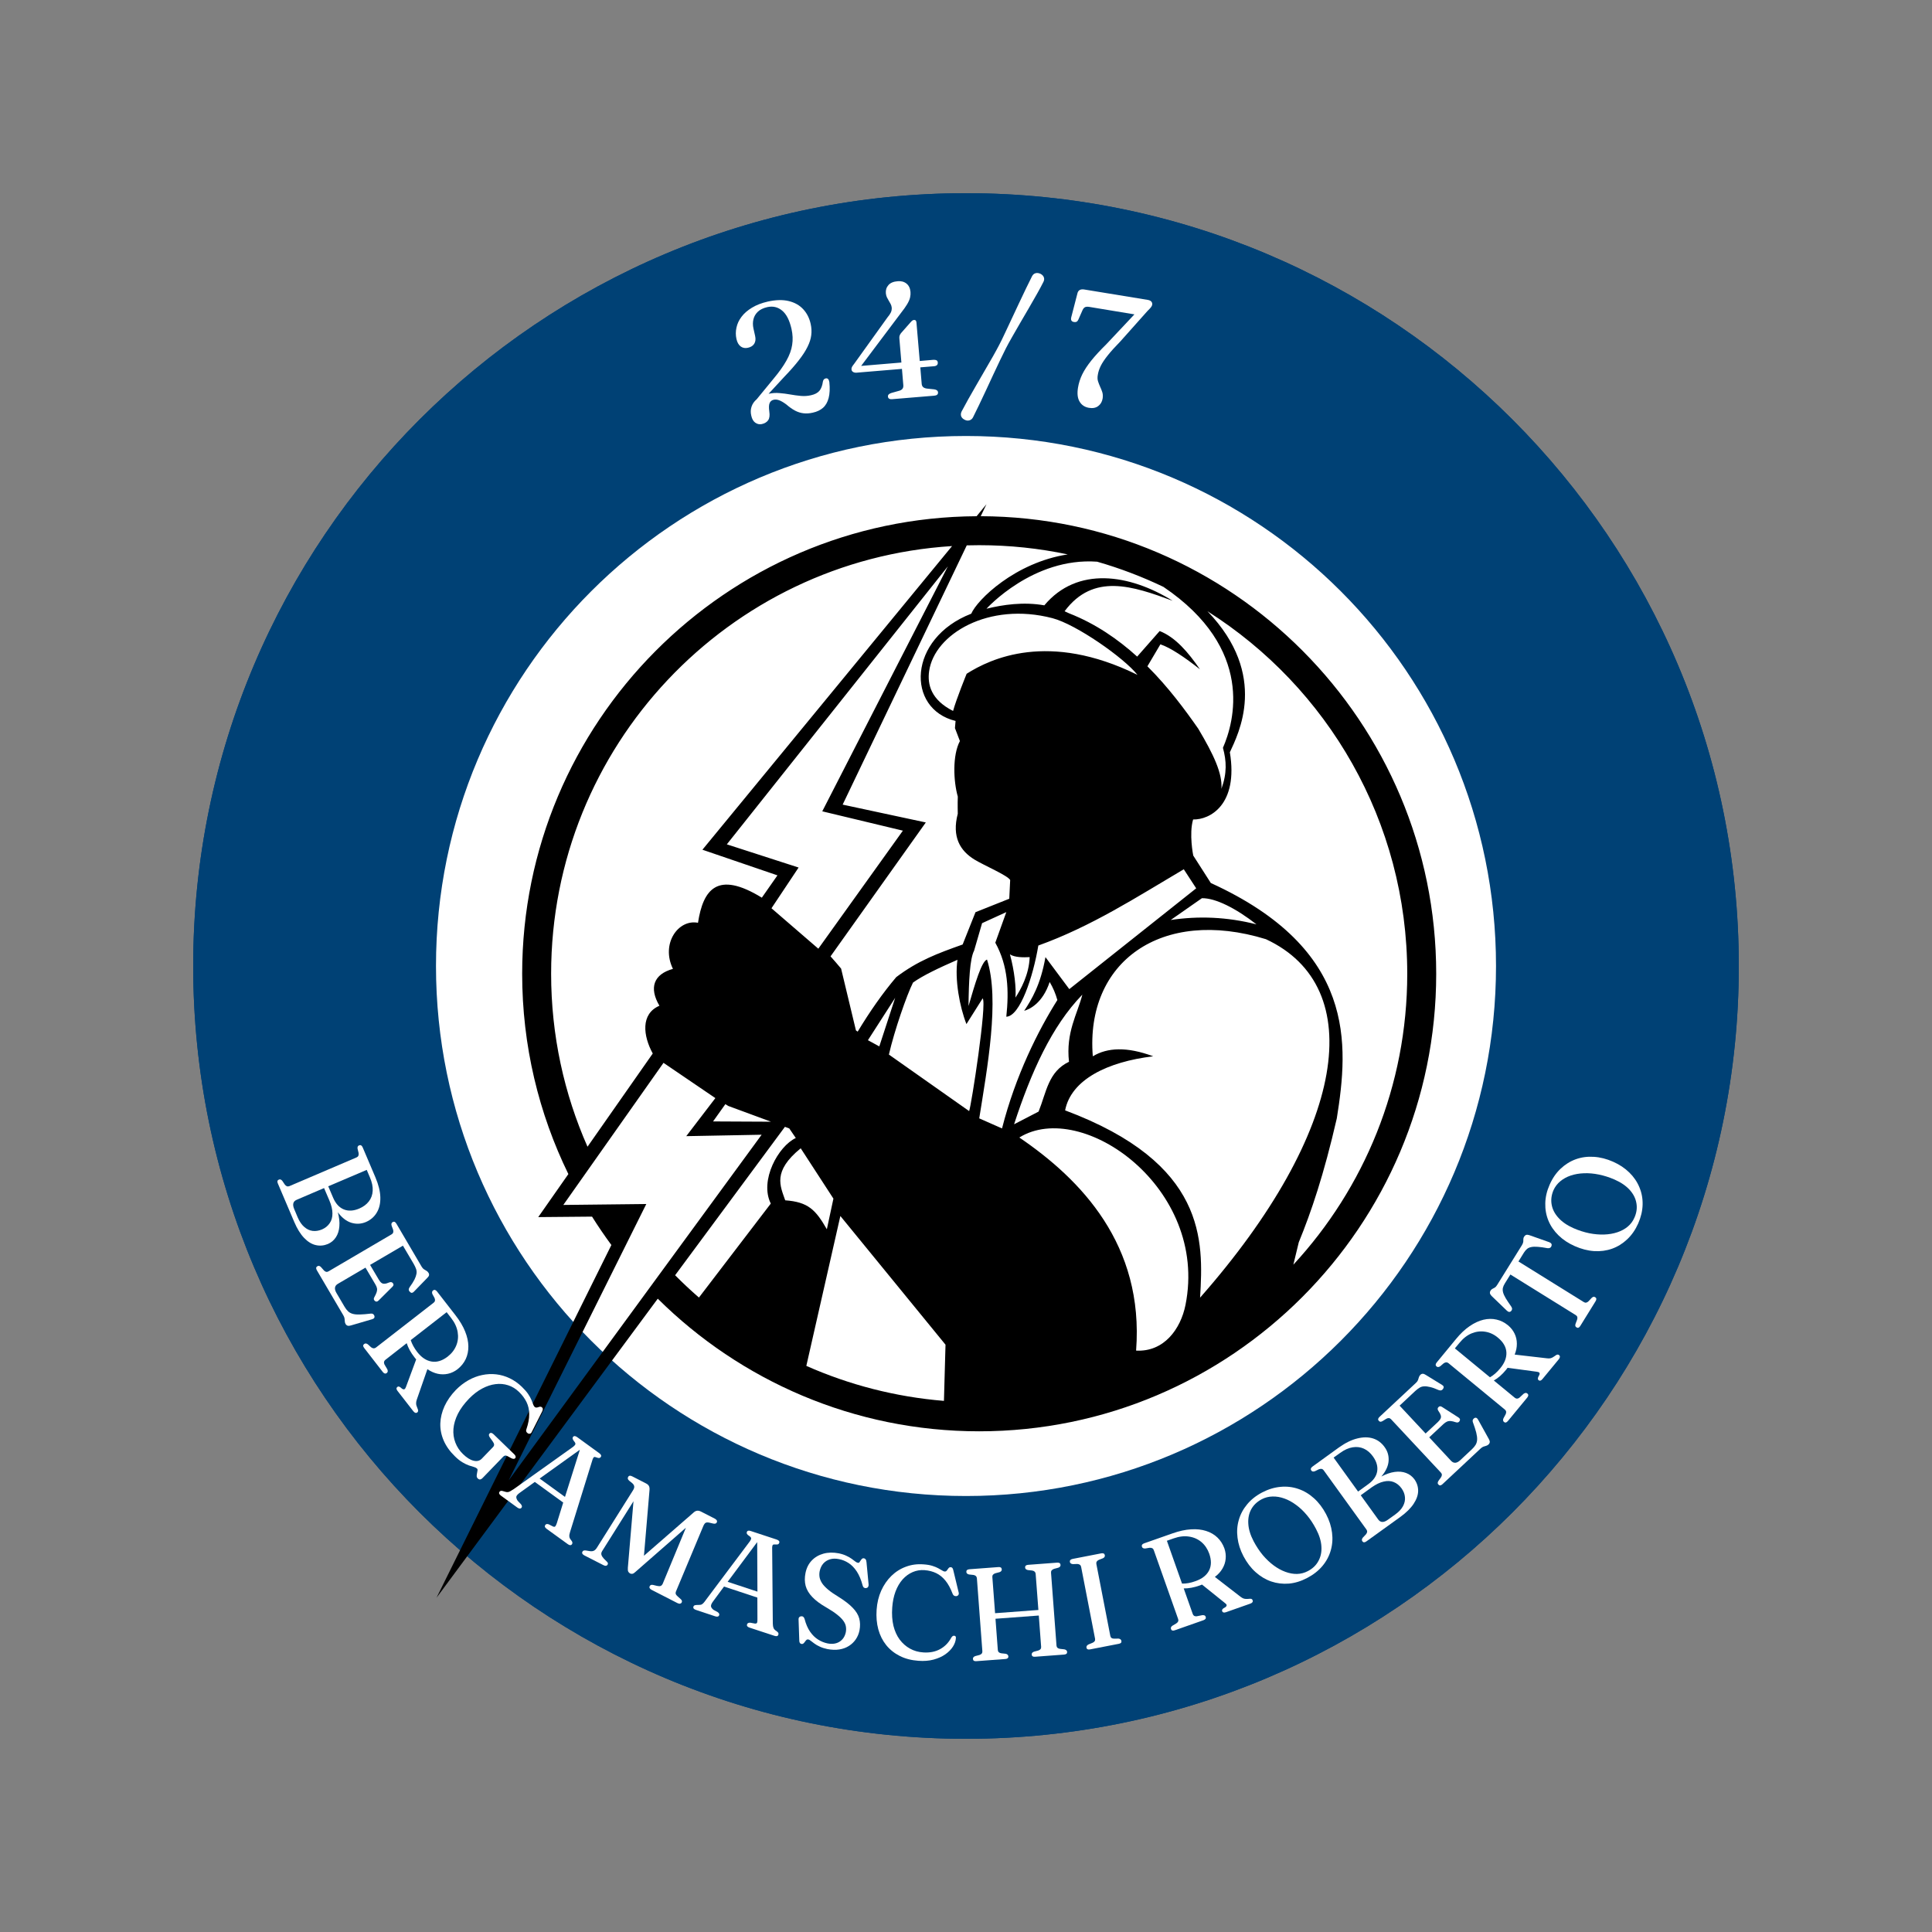
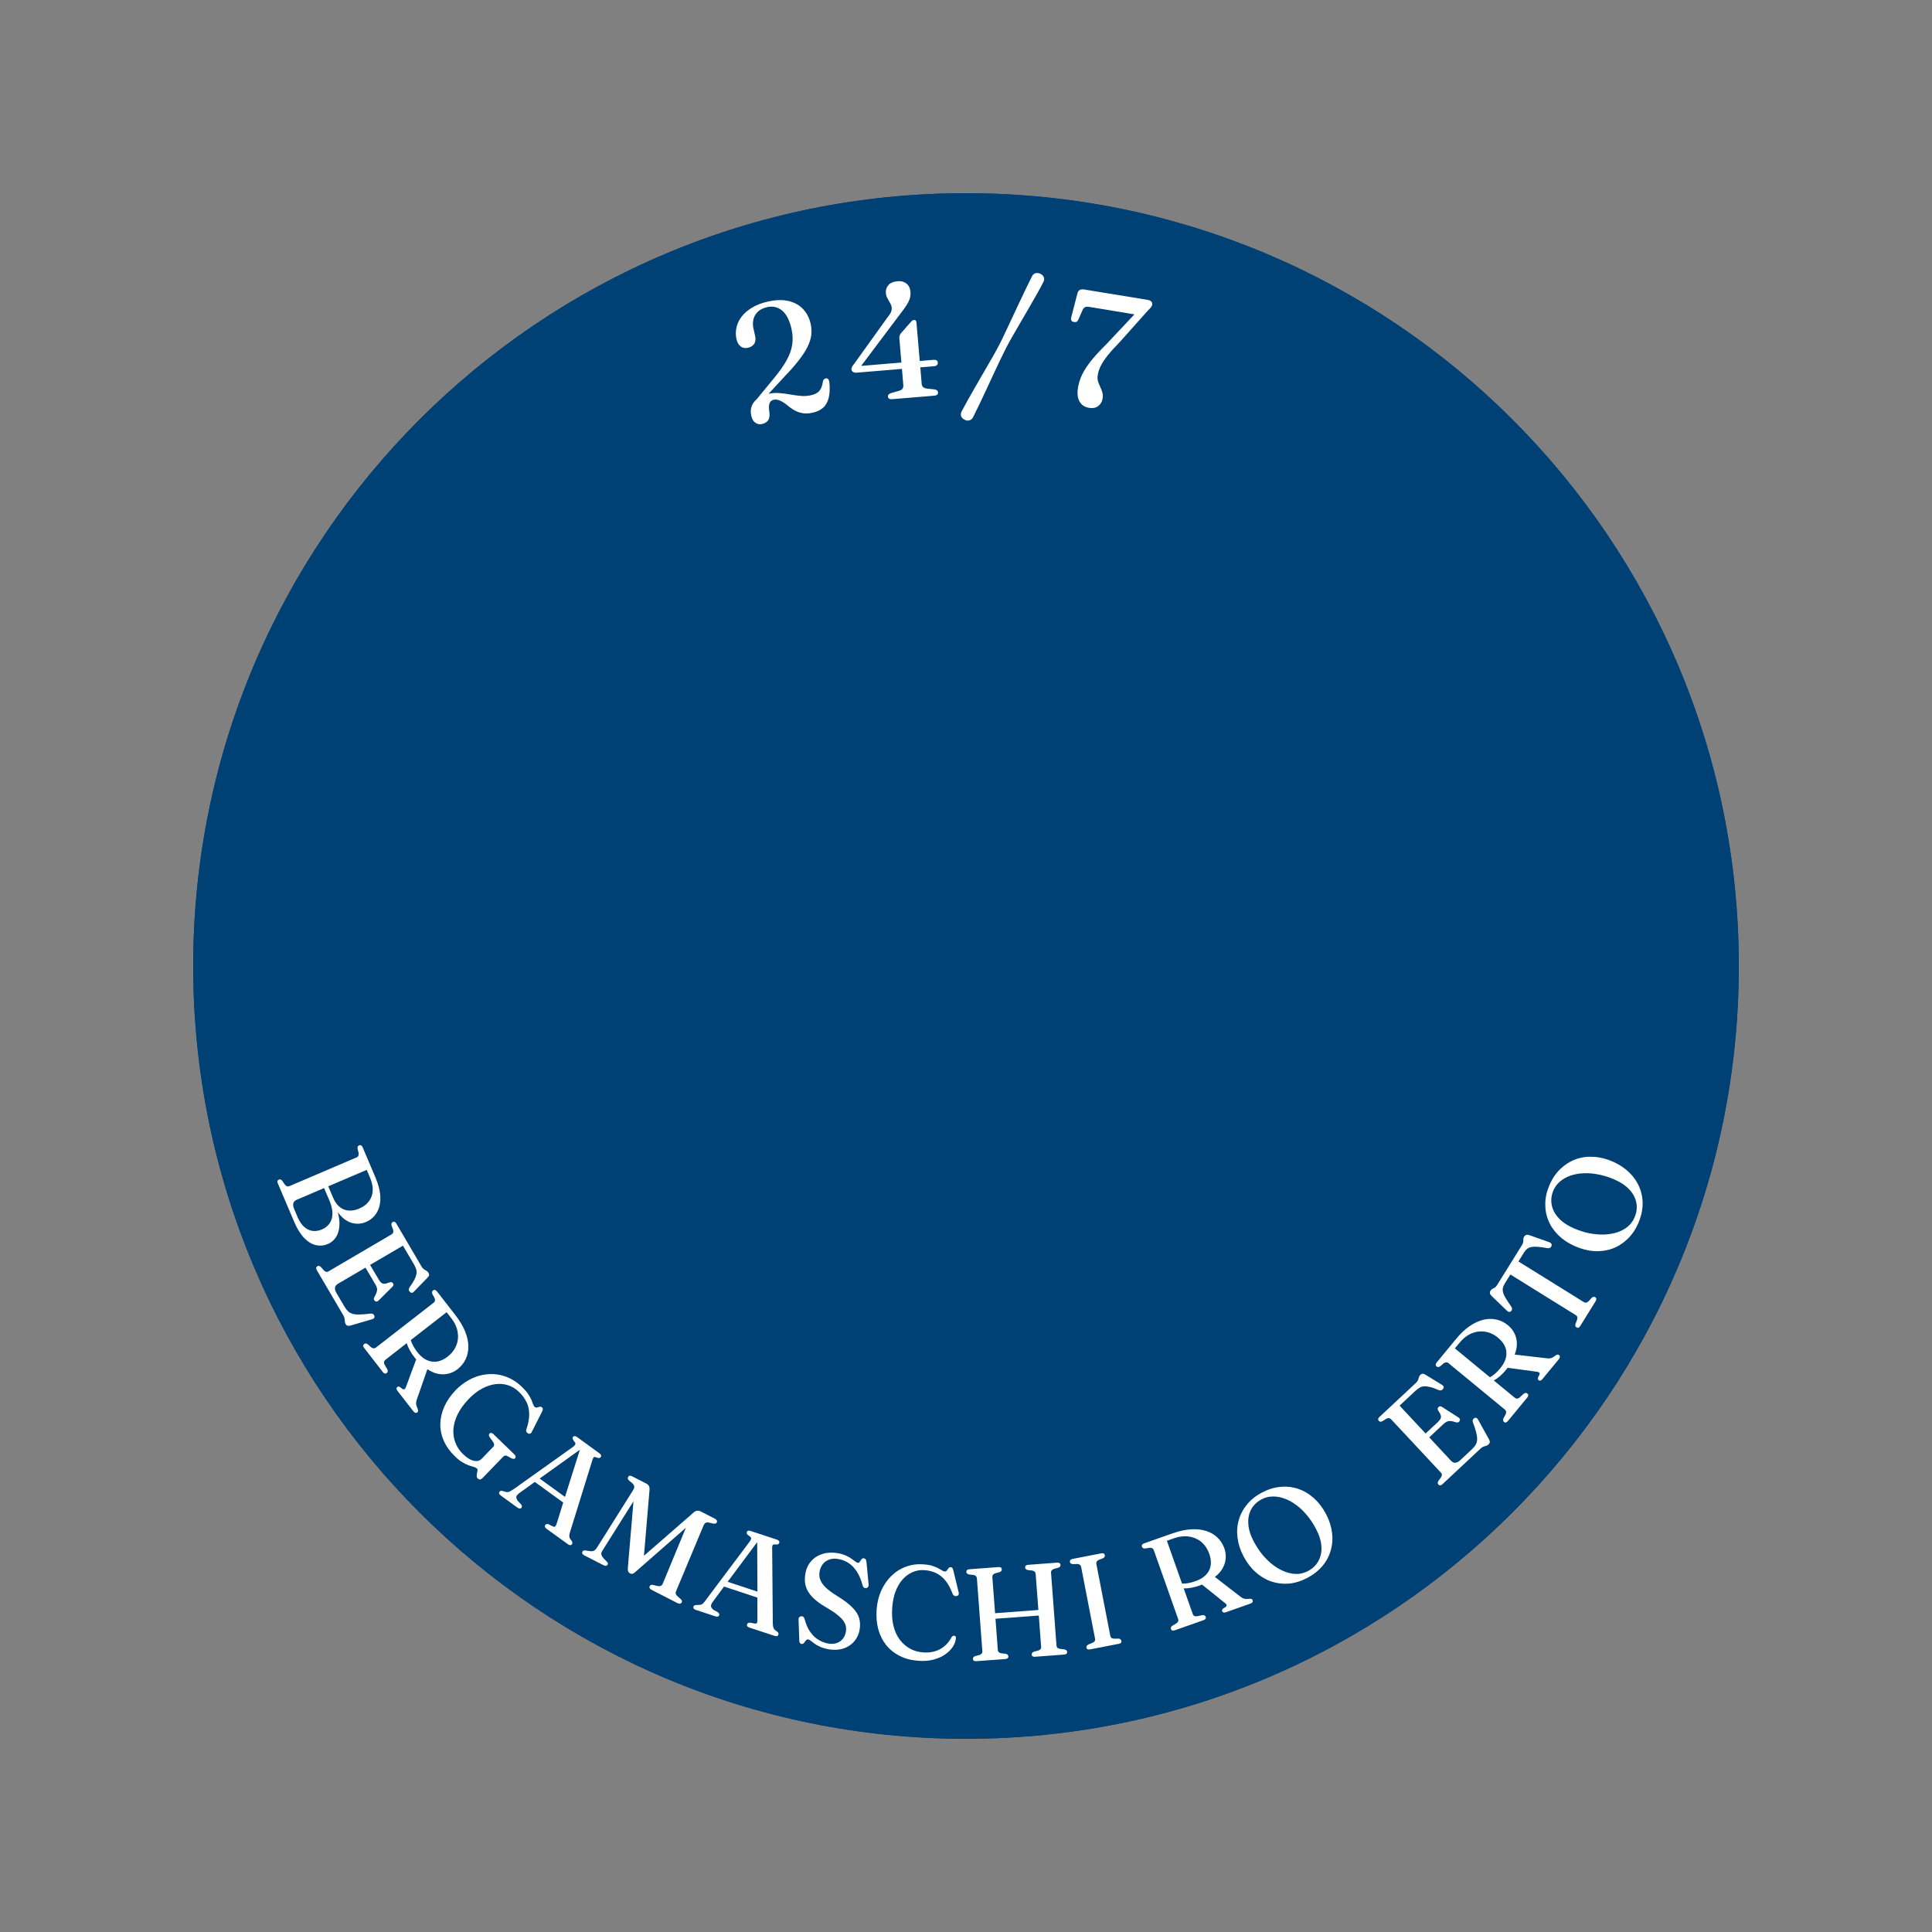
<svg xmlns="http://www.w3.org/2000/svg" width="500" zoomAndPan="magnify" viewBox="0 0 375 375" height="500" preserveAspectRatio="xMidYMid meet" version="1.0">
  <rect x="0" y="0" width="375" height="375" fill="#808080" stroke="none" />
  <defs>
    <g />
    <clipPath id="40eaca8d1b">
      <path d="M 37.5 37.5 L 337.5 37.5 L 337.5 337.5 L 37.5 337.5 Z M 37.5 37.5 " clip-rule="nonzero" />
    </clipPath>
    <clipPath id="de82ad918b">
      <path d="M 187.5 37.5 C 104.656 37.5 37.5 104.656 37.5 187.5 C 37.5 270.344 104.656 337.5 187.5 337.5 C 270.344 337.5 337.5 270.344 337.5 187.5 C 337.5 104.656 270.344 37.5 187.5 37.5 Z M 187.5 37.5 " clip-rule="nonzero" />
    </clipPath>
    <clipPath id="6295202fc3">
      <path d="M 84.625 84.625 L 290.375 84.625 L 290.375 290.375 L 84.625 290.375 Z M 84.625 84.625 " clip-rule="nonzero" />
    </clipPath>
    <clipPath id="302611a4b6">
-       <path d="M 187.5 84.625 C 130.684 84.625 84.625 130.684 84.625 187.5 C 84.625 244.316 130.684 290.375 187.5 290.375 C 244.316 290.375 290.375 244.316 290.375 187.5 C 290.375 130.684 244.316 84.625 187.5 84.625 Z M 187.5 84.625 " clip-rule="nonzero" />
-     </clipPath>
+       </clipPath>
    <clipPath id="5706b8d31f">
      <path d="M 84.625 97.867 L 278.875 97.867 L 278.875 310.117 L 84.625 310.117 Z M 84.625 97.867 " clip-rule="nonzero" />
    </clipPath>
  </defs>
  <g clip-path="url(#40eaca8d1b)">
    <g clip-path="url(#de82ad918b)">
      <path fill="#004175" d="M 37.5 37.5 L 337.5 37.5 L 337.5 337.5 L 37.5 337.5 Z M 37.5 37.5 " fill-opacity="1" fill-rule="nonzero" />
      <path stroke-linecap="butt" transform="matrix(0.75, 0, 0, 0.75, 37.5, 37.5)" fill="none" stroke-linejoin="miter" d="M 200 0 C 89.542 0 -0 89.542 -0 200 C -0 310.458 89.542 400 200 400 C 310.458 400 400 310.458 400 200 C 400 89.542 310.458 0 200 0 Z M 200 0 " stroke="#004175" stroke-width="4" stroke-opacity="1" stroke-miterlimit="4" />
    </g>
  </g>
  <g clip-path="url(#6295202fc3)">
    <g clip-path="url(#302611a4b6)">
      <path fill="#ffffff" d="M 84.625 84.625 L 290.375 84.625 L 290.375 290.375 L 84.625 290.375 Z M 84.625 84.625 " fill-opacity="1" fill-rule="nonzero" />
    </g>
  </g>
  <g clip-path="url(#5706b8d31f)">
-     <path fill="#000000" d="M 190.359 100.195 L 191.473 97.867 L 189.559 100.199 C 140.875 100.473 101.352 140.203 101.352 189.004 C 101.352 202.941 104.578 216.137 110.32 227.887 L 104.473 236.238 L 114.914 236.145 C 116.098 238.031 117.352 239.867 118.668 241.656 L 84.723 310.129 L 127.672 252.074 C 143.711 267.977 165.758 277.816 190.059 277.816 C 238.973 277.816 278.766 237.973 278.766 189.004 C 278.766 140.133 239.133 100.359 190.359 100.195 Z M 212.949 109.023 C 217.406 110.301 221.707 111.945 225.824 113.914 C 243.605 125.934 239.551 140.18 237.371 145.148 C 238.062 147.703 238.188 150.043 237.078 153.098 C 237.289 150.137 235.594 146.512 232.574 141.43 C 230.039 137.801 226.805 133.406 222.711 129.328 L 225.234 125.062 C 227.234 125.746 229.902 127.547 232.906 129.91 C 230.609 126.582 228.156 123.691 225.09 122.484 L 220.723 127.445 C 217 124.074 212.633 121.055 207.512 119.047 C 207.223 118.902 206.926 118.773 206.633 118.648 C 212.219 111.133 219.898 113.762 227.617 116.613 C 219.262 111.43 209.117 109.84 202.703 117.496 C 198.68 116.781 194.672 117.363 191.473 118.156 C 191.473 118.156 200.48 108.125 212.949 109.023 Z M 207.551 191.988 L 202.922 185.777 C 201.965 191.184 200.258 193.969 198.793 196.199 C 199.816 195.91 202.367 194.75 203.738 190.602 C 204.402 191.711 204.891 192.883 205.234 194.105 C 201.535 199.969 197.105 208.766 194.492 219.027 L 190.07 217.074 C 191.605 207.414 194.086 194.023 191.578 186.25 C 190.531 186.578 189.262 190.887 187.988 195.273 C 188.043 190.359 188.25 186.094 189.07 184.531 L 190.621 179.188 L 195.324 177.039 L 193.188 182.98 C 195.691 187.48 195.855 192.355 195.324 197.344 C 197.977 197.277 200.523 189.621 201.539 183.527 C 211.781 179.848 220.57 174.164 229.77 168.723 L 232.18 172.422 Z M 233.293 174.34 C 235.938 174.301 239.887 176.297 243.879 179.418 C 238.133 177.957 232.602 177.762 227.234 178.57 Z M 207.492 206.09 C 203.473 208 203.113 211.969 201.59 215.758 L 196.832 218.223 C 200.113 208.168 204.125 199.188 210.082 193.062 C 209.129 196.82 206.848 200.355 207.492 206.09 Z M 187.586 198.773 L 190.734 193.781 C 191.609 194.668 188.531 214.621 188.109 215.66 L 172.535 204.691 C 173.59 200.066 176.016 193.09 177.215 190.715 C 179.145 189.328 182.34 187.824 185.844 186.297 C 185.281 190.137 186.273 195.426 187.586 198.773 Z M 170.672 203.105 L 168.465 201.902 L 173.754 193.676 Z M 187.625 130.777 C 187.625 130.777 185.602 135.734 184.992 137.996 C 180.734 135.848 179.973 132.879 180.344 130.262 C 181.352 123.105 191.883 116.746 204.285 119.988 C 208.895 121.195 218.145 127.664 220.785 130.992 C 203.504 122.473 192.219 127.855 187.625 130.777 Z M 199.859 185.777 C 199.738 189.211 198.086 192.133 197.094 193.633 C 197.262 191.879 196.914 188.438 196.027 185.242 C 196.977 185.855 198.648 185.844 199.859 185.777 Z M 190.059 105.82 C 195.949 105.82 201.699 106.438 207.246 107.609 C 197.031 109.176 189.645 116.445 188.52 119.117 C 176.172 123.906 175.852 137.609 185.477 139.934 L 185.355 141.324 L 186.316 143.836 C 184.844 146.621 185.055 151.613 185.91 154.629 C 185.855 155.879 185.902 157.945 185.902 157.945 C 184.719 162.465 186.371 165.137 189.141 166.84 C 190.93 167.941 195.598 169.926 196.074 170.812 L 195.898 174.445 L 189.344 177.055 L 186.848 183.328 C 181.922 185.078 178.152 186.484 173.957 189.66 C 171.332 192.758 168.824 196.344 166.477 200.238 L 166.137 200.004 L 163.258 188.004 C 162.551 187.152 161.867 186.363 161.207 185.629 L 179.699 159.637 L 163.559 156.176 L 187.648 105.855 C 188.449 105.836 189.254 105.82 190.059 105.82 Z M 158.836 184.141 L 149.742 176.293 L 155.008 168.387 L 141.078 163.887 L 183.977 109.93 L 159.602 157.477 L 175.25 161.23 Z M 106.973 189.004 C 106.973 144.863 141.387 108.715 184.797 105.992 L 136.34 164.93 L 150.902 169.906 L 147.871 174.238 C 147.871 174.238 147.867 174.234 147.867 174.234 C 139.191 168.91 136.477 172.672 135.48 179.113 C 131.656 178.363 128.234 183.156 130.617 188.059 C 126.879 189.094 125.93 191.719 127.996 195.215 C 124.309 196.789 124.828 201.074 126.699 204.484 L 114.035 222.578 C 109.496 212.309 106.973 200.949 106.973 189.004 Z M 149.652 217.723 L 138.406 217.668 L 140.793 214.316 L 141.367 214.668 Z M 98.738 287.332 L 125.445 233.699 L 109.34 233.879 L 128.785 206.297 L 138.852 213.141 L 133.203 220.527 L 147.832 220.25 Z M 135.664 251.852 C 134.066 250.469 132.523 249.023 131.039 247.523 L 152.352 218.719 L 153.195 219.027 L 154.465 220.887 C 151.078 222.457 147.371 229.133 149.609 233.613 Z M 152.41 232.98 C 151.461 230.215 149.887 227.387 155.418 222.883 L 161.766 232.652 L 160.492 238.598 C 158.332 234.855 156.91 233.305 152.41 232.98 Z M 183.219 271.91 C 173.781 271.137 164.793 268.785 156.508 265.117 L 163.113 236.023 L 183.523 261.004 Z M 230.105 253.281 C 229.16 258.008 225.891 262.445 220.516 262.152 C 222.086 241.582 209.812 228.934 197.852 220.789 C 210 213.258 234.637 230.59 230.105 253.281 Z M 206.738 215.52 C 207.891 209.574 214.934 206.086 223.836 205.027 C 218.758 203.137 214.953 203.309 212.113 205.027 C 210.637 186.688 225.441 176.059 245.719 182.297 C 265.676 191.602 261.371 219.57 232.934 251.875 C 233.605 240.777 234.18 225.801 206.738 215.52 Z M 251.039 245.477 L 252.09 241.129 C 254.508 235.23 256.949 228.062 259.473 217.074 C 261.766 202.699 263.297 184.297 235.02 171.391 L 231.609 166.062 C 231.609 166.062 230.754 161.871 231.582 159.059 C 234.809 159.141 240.395 156.223 238.715 146.016 C 240.312 142.516 246.348 131.102 234.371 118.645 C 257.664 133.391 273.145 159.398 273.145 189.004 C 273.145 210.797 264.754 230.637 251.039 245.477 Z M 251.039 245.477 " fill-opacity="1" fill-rule="evenodd" />
-   </g>
+     </g>
  <g fill="#ffffff" fill-opacity="1">
    <g transform="translate(144.618, 82.595)">
      <g>
        <path d="M 1.203 -1.922 C 1.055 -2.523 1.07 -3.098 1.25 -3.641 C 1.426 -4.191 1.758 -4.676 2.25 -5.094 L 5.547 -9.109 C 6.617 -10.391 7.445 -11.555 8.031 -12.609 C 8.625 -13.66 8.992 -14.676 9.141 -15.656 C 9.297 -16.645 9.254 -17.672 9.016 -18.734 C 8.629 -20.441 8.02 -21.633 7.188 -22.312 C 6.363 -23 5.406 -23.223 4.312 -22.984 C 3.531 -22.805 2.922 -22.508 2.484 -22.094 C 2.047 -21.676 1.758 -21.188 1.625 -20.625 C 1.488 -20.07 1.488 -19.477 1.625 -18.844 L 1.953 -17.375 C 2.086 -16.781 2.031 -16.281 1.781 -15.875 C 1.531 -15.477 1.125 -15.219 0.562 -15.094 C 0.031 -14.969 -0.438 -15.051 -0.844 -15.344 C -1.25 -15.645 -1.523 -16.129 -1.672 -16.797 C -1.836 -17.523 -1.836 -18.258 -1.672 -19 C -1.516 -19.75 -1.188 -20.453 -0.688 -21.109 C -0.188 -21.773 0.488 -22.363 1.344 -22.875 C 2.195 -23.395 3.223 -23.789 4.422 -24.062 C 5.984 -24.406 7.336 -24.438 8.484 -24.156 C 9.641 -23.875 10.57 -23.348 11.281 -22.578 C 12 -21.805 12.484 -20.852 12.734 -19.719 C 12.898 -18.977 12.938 -18.25 12.844 -17.531 C 12.758 -16.82 12.52 -16.07 12.125 -15.281 C 11.738 -14.488 11.172 -13.613 10.422 -12.656 C 9.68 -11.695 8.738 -10.625 7.594 -9.438 L 4.562 -6.156 L 4.625 -6.172 C 5.301 -6.316 5.984 -6.359 6.672 -6.297 C 7.367 -6.242 8.062 -6.156 8.75 -6.031 C 9.445 -5.906 10.129 -5.812 10.797 -5.75 C 11.473 -5.688 12.133 -5.727 12.781 -5.875 C 13.539 -6.039 14.094 -6.332 14.438 -6.75 C 14.781 -7.164 15.004 -7.766 15.109 -8.547 C 15.148 -8.742 15.223 -8.891 15.328 -8.984 C 15.441 -9.078 15.562 -9.133 15.688 -9.156 C 16.051 -9.207 16.273 -8.961 16.359 -8.422 C 16.484 -7.191 16.438 -6.164 16.219 -5.344 C 16.008 -4.531 15.645 -3.895 15.125 -3.438 C 14.613 -2.988 13.957 -2.676 13.156 -2.5 C 12.52 -2.352 11.922 -2.312 11.359 -2.375 C 10.797 -2.438 10.242 -2.609 9.703 -2.891 C 9.16 -3.18 8.586 -3.586 7.984 -4.109 C 7.398 -4.535 6.926 -4.805 6.562 -4.922 C 6.207 -5.047 5.867 -5.07 5.547 -5 C 5.172 -4.914 4.91 -4.703 4.766 -4.359 C 4.617 -4.016 4.598 -3.469 4.703 -2.719 C 4.816 -1.977 4.742 -1.414 4.484 -1.031 C 4.223 -0.656 3.812 -0.406 3.25 -0.281 C 2.801 -0.188 2.379 -0.273 1.984 -0.547 C 1.598 -0.828 1.336 -1.285 1.203 -1.922 Z M 1.203 -1.922 " />
      </g>
    </g>
  </g>
  <g fill="#ffffff" fill-opacity="1">
    <g transform="translate(165.21, 78.148)">
      <g>
        <path d="M 9.359 -12.438 C 9.336 -12.656 9.352 -12.844 9.406 -13 C 9.457 -13.156 9.547 -13.316 9.672 -13.484 L 11.531 -15.594 C 11.676 -15.758 11.797 -15.875 11.891 -15.938 C 11.992 -16 12.098 -16.035 12.203 -16.047 C 12.484 -16.066 12.641 -15.906 12.672 -15.562 L 13.312 -8.078 L 15.984 -8.312 C 16.223 -8.32 16.414 -8.289 16.562 -8.219 C 16.707 -8.145 16.789 -8.004 16.812 -7.797 C 16.852 -7.359 16.609 -7.113 16.078 -7.062 L 13.422 -6.844 L 13.688 -3.672 C 13.707 -3.367 13.812 -3.141 14 -2.984 C 14.195 -2.836 14.445 -2.75 14.75 -2.719 L 16.109 -2.578 C 16.578 -2.516 16.828 -2.32 16.859 -2 C 16.891 -1.602 16.641 -1.383 16.109 -1.344 L 8.016 -0.672 C 7.461 -0.617 7.172 -0.785 7.141 -1.172 C 7.109 -1.492 7.332 -1.727 7.812 -1.875 L 9.25 -2.281 C 9.551 -2.352 9.773 -2.473 9.922 -2.641 C 10.078 -2.816 10.145 -3.055 10.125 -3.359 L 9.859 -6.547 L 1.062 -5.812 C 0.77 -5.789 0.531 -5.844 0.344 -5.969 C 0.164 -6.094 0.07 -6.258 0.062 -6.469 C 0.051 -6.613 0.082 -6.766 0.156 -6.922 C 0.238 -7.078 0.383 -7.285 0.594 -7.547 L 7.031 -16.516 C 7.352 -16.898 7.578 -17.227 7.703 -17.5 C 7.836 -17.781 7.895 -18.094 7.875 -18.438 C 7.844 -18.707 7.77 -18.945 7.656 -19.156 C 7.551 -19.363 7.43 -19.57 7.297 -19.781 C 7.172 -19.988 7.051 -20.207 6.938 -20.438 C 6.832 -20.664 6.766 -20.926 6.734 -21.219 C 6.68 -21.844 6.848 -22.375 7.234 -22.812 C 7.617 -23.25 8.219 -23.5 9.031 -23.562 C 9.707 -23.625 10.273 -23.473 10.734 -23.109 C 11.191 -22.742 11.453 -22.203 11.516 -21.484 C 11.547 -21.16 11.52 -20.805 11.438 -20.422 C 11.352 -20.035 11.164 -19.598 10.875 -19.109 C 10.582 -18.617 10.16 -18.023 9.609 -17.328 L 1.938 -7.125 L 9.75 -7.781 Z M 9.359 -12.438 " />
      </g>
    </g>
  </g>
  <g fill="#ffffff" fill-opacity="1">
    <g transform="translate(186.317, 76.637)">
      <g>
        <path d="M 8.906 -8.984 C 8.594 -8.348 8.223 -7.594 7.797 -6.719 C 7.379 -5.852 6.938 -4.914 6.469 -3.906 C 6 -2.906 5.531 -1.895 5.062 -0.875 C 4.594 0.133 4.141 1.094 3.703 2 C 3.266 2.914 2.875 3.711 2.531 4.391 C 2.375 4.68 2.145 4.867 1.844 4.953 C 1.551 5.047 1.238 5.004 0.906 4.828 C 0.551 4.648 0.328 4.414 0.234 4.125 C 0.148 3.844 0.18 3.547 0.328 3.234 C 0.68 2.566 1.102 1.789 1.594 0.906 C 2.082 0.031 2.609 -0.891 3.172 -1.859 C 3.734 -2.828 4.289 -3.789 4.844 -4.75 C 5.406 -5.719 5.926 -6.617 6.406 -7.453 C 6.883 -8.297 7.285 -9.031 7.609 -9.656 C 7.941 -10.289 8.312 -11.047 8.719 -11.922 C 9.133 -12.797 9.578 -13.738 10.047 -14.75 C 10.523 -15.758 11 -16.77 11.469 -17.781 C 11.945 -18.801 12.406 -19.766 12.844 -20.672 C 13.281 -21.586 13.672 -22.379 14.016 -23.047 C 14.18 -23.348 14.406 -23.535 14.688 -23.609 C 14.977 -23.691 15.301 -23.648 15.656 -23.484 C 15.988 -23.305 16.203 -23.078 16.297 -22.797 C 16.398 -22.516 16.367 -22.219 16.203 -21.906 C 15.867 -21.238 15.453 -20.461 14.953 -19.578 C 14.453 -18.691 13.922 -17.766 13.359 -16.797 C 12.797 -15.836 12.234 -14.875 11.672 -13.906 C 11.109 -12.945 10.586 -12.039 10.109 -11.188 C 9.629 -10.344 9.227 -9.609 8.906 -8.984 Z M 8.906 -8.984 " />
      </g>
    </g>
  </g>
  <g fill="#ffffff" fill-opacity="1">
    <g transform="translate(204.395, 77.566)">
      <g>
        <path d="M 9.625 -0.219 C 9.52 0.414 9.234 0.906 8.766 1.25 C 8.305 1.602 7.707 1.719 6.969 1.594 C 6.156 1.457 5.551 1.055 5.156 0.391 C 4.758 -0.266 4.656 -1.172 4.844 -2.328 C 4.988 -3.211 5.266 -4.07 5.672 -4.906 C 6.086 -5.75 6.672 -6.641 7.422 -7.578 C 8.18 -8.523 9.16 -9.586 10.359 -10.766 L 15.797 -16.547 L 7.016 -18 C 6.66 -18.051 6.391 -18.031 6.203 -17.938 C 6.016 -17.844 5.859 -17.66 5.734 -17.391 L 4.922 -15.547 C 4.754 -15.148 4.473 -14.988 4.078 -15.062 C 3.586 -15.133 3.406 -15.438 3.531 -15.969 L 4.734 -20.625 C 4.797 -20.914 4.938 -21.129 5.156 -21.266 C 5.383 -21.398 5.688 -21.438 6.062 -21.375 L 18.375 -19.359 C 18.695 -19.305 18.93 -19.195 19.078 -19.031 C 19.223 -18.863 19.281 -18.66 19.25 -18.422 C 19.219 -18.266 19.141 -18.102 19.016 -17.938 C 18.891 -17.77 18.66 -17.523 18.328 -17.203 L 13.078 -11.312 C 12.055 -10.27 11.238 -9.363 10.625 -8.594 C 10.008 -7.82 9.551 -7.133 9.25 -6.531 C 8.957 -5.926 8.77 -5.348 8.688 -4.797 C 8.602 -4.328 8.617 -3.91 8.734 -3.547 C 8.848 -3.191 8.984 -2.844 9.141 -2.5 C 9.305 -2.156 9.445 -1.801 9.562 -1.438 C 9.676 -1.07 9.695 -0.664 9.625 -0.219 Z M 9.625 -0.219 " />
      </g>
    </g>
  </g>
  <g fill="#ffffff" fill-opacity="1">
    <g transform="translate(222.811, 80.923)">
      <g />
    </g>
  </g>
  <g fill="#ffffff" fill-opacity="1">
    <g transform="translate(53.12, 227.823)">
      <g>
        <path d="M 10.516 13.641 C 9.734 13.961 8.945 14.031 8.156 13.844 C 7.375 13.664 6.625 13.203 5.906 12.453 C 5.195 11.711 4.562 10.688 4 9.375 L 0.812 1.891 C 0.645 1.516 0.707 1.266 1 1.141 C 1.238 1.035 1.461 1.113 1.672 1.375 L 2.156 2.094 C 2.414 2.438 2.711 2.539 3.047 2.406 L 16.094 -3.172 C 16.426 -3.316 16.555 -3.602 16.484 -4.031 L 16.281 -4.875 C 16.238 -5.195 16.332 -5.406 16.562 -5.5 C 16.863 -5.633 17.098 -5.516 17.266 -5.141 L 19.75 0.703 C 20.352 2.117 20.672 3.406 20.703 4.562 C 20.734 5.727 20.504 6.719 20.016 7.531 C 19.535 8.352 18.828 8.969 17.891 9.375 C 16.973 9.758 16.035 9.805 15.078 9.516 C 14.129 9.223 13.254 8.547 12.453 7.484 C 12.723 8.473 12.82 9.379 12.75 10.203 C 12.688 11.035 12.461 11.742 12.078 12.328 C 11.691 12.922 11.172 13.359 10.516 13.641 Z M 18.672 0.688 L 18.062 -0.75 L 10.594 2.438 L 11.547 4.672 C 12.035 5.805 12.723 6.555 13.609 6.922 C 14.504 7.285 15.508 7.227 16.625 6.75 C 17.406 6.414 18.02 5.957 18.469 5.375 C 18.926 4.789 19.176 4.102 19.219 3.312 C 19.27 2.52 19.086 1.645 18.672 0.688 Z M 10.812 5.188 L 9.781 2.781 L 4.453 5.062 C 3.754 5.363 3.602 5.973 4 6.891 L 4.656 8.453 C 5.008 9.273 5.438 9.898 5.938 10.328 C 6.438 10.766 6.977 11.02 7.562 11.094 C 8.156 11.164 8.758 11.07 9.375 10.812 C 10.02 10.531 10.52 10.125 10.875 9.594 C 11.238 9.07 11.414 8.438 11.406 7.688 C 11.406 6.945 11.207 6.113 10.812 5.188 Z M 10.812 5.188 " />
      </g>
    </g>
  </g>
  <g fill="#ffffff" fill-opacity="1">
    <g transform="translate(60.458, 244.767)">
      <g>
        <path d="M 15.75 -7.562 C 16.031 -7.719 16.273 -7.613 16.484 -7.25 L 21.391 1.109 C 21.535 1.348 21.688 1.516 21.844 1.609 C 22 1.711 22.156 1.805 22.312 1.891 C 22.477 1.984 22.613 2.117 22.719 2.297 C 22.82 2.461 22.852 2.625 22.812 2.781 C 22.77 2.938 22.648 3.109 22.453 3.297 L 19.875 5.953 C 19.613 6.223 19.367 6.242 19.141 6.016 C 18.836 5.754 18.801 5.453 19.031 5.109 C 19.457 4.523 19.773 4.023 19.984 3.609 C 20.191 3.191 20.32 2.82 20.375 2.5 C 20.438 2.188 20.414 1.875 20.312 1.562 C 20.207 1.258 20.051 0.926 19.844 0.562 L 17.75 -2.984 L 11.375 0.75 L 13.047 3.578 C 13.223 3.879 13.398 4.098 13.578 4.234 C 13.754 4.367 13.957 4.426 14.188 4.406 C 14.426 4.395 14.723 4.312 15.078 4.156 C 15.41 4.031 15.656 4.082 15.812 4.312 C 15.988 4.531 15.953 4.758 15.703 5 L 13.016 7.672 C 12.754 7.922 12.516 7.941 12.297 7.734 C 12.066 7.535 12.035 7.297 12.203 7.016 C 12.422 6.617 12.57 6.289 12.656 6.031 C 12.738 5.77 12.758 5.523 12.719 5.297 C 12.676 5.066 12.566 4.805 12.391 4.516 L 10.484 1.281 L 5.125 4.422 C 4.469 4.805 4.379 5.406 4.859 6.219 L 6.422 8.875 C 6.629 9.227 6.852 9.52 7.094 9.75 C 7.332 9.977 7.633 10.145 8 10.25 C 8.363 10.352 8.828 10.395 9.391 10.375 C 9.953 10.363 10.656 10.305 11.5 10.203 C 11.832 10.16 12.062 10.285 12.188 10.578 C 12.32 10.941 12.18 11.18 11.766 11.297 L 7.656 12.5 C 7.395 12.582 7.18 12.598 7.016 12.547 C 6.859 12.504 6.723 12.391 6.609 12.203 C 6.523 12.047 6.477 11.883 6.469 11.719 C 6.457 11.551 6.441 11.367 6.422 11.172 C 6.398 10.984 6.32 10.773 6.188 10.547 L 1.047 1.797 C 0.836 1.43 0.867 1.172 1.141 1.016 C 1.254 0.941 1.363 0.914 1.469 0.938 C 1.582 0.957 1.707 1.035 1.844 1.172 L 2.406 1.812 C 2.695 2.125 3 2.188 3.312 2 L 15.562 -5.188 C 15.863 -5.363 15.957 -5.66 15.844 -6.078 L 15.547 -6.875 C 15.504 -7.051 15.5 -7.191 15.531 -7.297 C 15.57 -7.398 15.645 -7.488 15.75 -7.562 Z M 15.75 -7.562 " />
      </g>
    </g>
  </g>
  <g fill="#ffffff" fill-opacity="1">
    <g transform="translate(69.425, 260.023)">
      <g>
        <path d="M 19.391 5.734 C 18.816 6.18 18.195 6.477 17.531 6.625 C 16.875 6.77 16.207 6.77 15.531 6.625 C 14.863 6.477 14.195 6.18 13.531 5.734 L 11.469 11.656 C 11.375 11.926 11.332 12.176 11.344 12.406 C 11.352 12.645 11.426 12.914 11.562 13.219 C 11.688 13.488 11.742 13.688 11.734 13.812 C 11.734 13.938 11.68 14.039 11.578 14.125 C 11.328 14.312 11.066 14.234 10.797 13.891 L 7.734 9.953 C 7.473 9.617 7.469 9.359 7.719 9.172 C 7.852 9.055 8.035 9.078 8.266 9.234 L 8.641 9.547 C 8.816 9.648 8.957 9.676 9.062 9.625 C 9.176 9.582 9.273 9.445 9.359 9.219 L 11.359 3.828 C 11.305 3.766 11.25 3.703 11.188 3.641 C 11.133 3.578 11.082 3.508 11.031 3.438 C 10.312 2.52 9.805 1.602 9.516 0.688 L 5.375 3.922 C 5.094 4.141 5.031 4.43 5.188 4.797 L 5.766 5.781 C 5.828 5.957 5.848 6.098 5.828 6.203 C 5.805 6.305 5.742 6.398 5.641 6.484 C 5.391 6.672 5.133 6.602 4.875 6.281 L 1.266 1.625 C 1.004 1.301 1 1.047 1.25 0.859 C 1.445 0.691 1.688 0.707 1.969 0.906 L 2.609 1.484 C 2.941 1.734 3.25 1.754 3.531 1.547 L 14.75 -7.172 C 15.031 -7.391 15.086 -7.691 14.922 -8.078 L 14.5 -8.844 C 14.383 -9.156 14.426 -9.391 14.625 -9.547 C 14.875 -9.742 15.129 -9.68 15.391 -9.359 L 18.984 -4.734 C 19.828 -3.648 20.453 -2.598 20.859 -1.578 C 21.266 -0.566 21.473 0.391 21.484 1.297 C 21.492 2.203 21.32 3.031 20.969 3.781 C 20.613 4.531 20.086 5.18 19.391 5.734 Z M 17.266 -5.328 L 10.297 0.094 C 10.547 0.863 10.969 1.633 11.562 2.406 C 12.395 3.469 13.32 4.082 14.344 4.25 C 15.375 4.426 16.422 4.102 17.484 3.281 C 18.254 2.676 18.805 1.957 19.141 1.125 C 19.473 0.301 19.562 -0.566 19.406 -1.484 C 19.25 -2.41 18.828 -3.316 18.141 -4.203 Z M 17.266 -5.328 " />
      </g>
    </g>
  </g>
  <g fill="#ffffff" fill-opacity="1">
    <g transform="translate(81.45, 275.413)">
      <g>
        <path d="M 12.234 11.453 C 12.047 11.641 11.875 11.738 11.719 11.75 C 11.57 11.758 11.426 11.691 11.281 11.547 C 11.145 11.422 11.078 11.266 11.078 11.078 C 11.078 10.898 11.098 10.719 11.141 10.531 C 11.18 10.344 11.211 10.164 11.234 10 C 11.266 9.844 11.227 9.719 11.125 9.625 C 11.008 9.508 10.816 9.41 10.547 9.328 C 10.273 9.254 9.953 9.156 9.578 9.031 C 9.211 8.906 8.801 8.707 8.344 8.438 C 7.883 8.176 7.395 7.789 6.875 7.281 C 5.883 6.32 5.148 5.297 4.672 4.203 C 4.203 3.117 3.984 2.008 4.016 0.875 C 4.055 -0.25 4.328 -1.363 4.828 -2.469 C 5.336 -3.57 6.066 -4.617 7.016 -5.609 C 7.773 -6.379 8.586 -7.008 9.453 -7.5 C 10.316 -7.988 11.207 -8.328 12.125 -8.516 C 13.039 -8.711 13.953 -8.758 14.859 -8.656 C 15.766 -8.551 16.641 -8.297 17.484 -7.891 C 18.336 -7.484 19.125 -6.93 19.844 -6.234 C 20.352 -5.742 20.754 -5.285 21.047 -4.859 C 21.336 -4.43 21.555 -4.039 21.703 -3.688 C 21.848 -3.344 21.957 -3.055 22.031 -2.828 C 22.113 -2.609 22.207 -2.445 22.312 -2.344 C 22.414 -2.25 22.531 -2.203 22.656 -2.203 C 22.781 -2.211 22.906 -2.238 23.031 -2.281 C 23.156 -2.332 23.281 -2.363 23.406 -2.375 C 23.531 -2.383 23.648 -2.336 23.766 -2.234 C 23.859 -2.141 23.906 -2.035 23.906 -1.922 C 23.914 -1.805 23.879 -1.66 23.797 -1.484 L 21.75 2.562 C 21.676 2.727 21.562 2.828 21.406 2.859 C 21.258 2.898 21.117 2.875 20.984 2.781 C 20.836 2.688 20.738 2.566 20.688 2.422 C 20.645 2.273 20.66 2.125 20.734 1.969 C 21.098 0.906 21.273 -0.055 21.266 -0.922 C 21.266 -1.785 21.094 -2.566 20.75 -3.266 C 20.406 -3.973 19.922 -4.629 19.297 -5.234 C 18.672 -5.848 17.969 -6.281 17.188 -6.531 C 16.406 -6.789 15.582 -6.863 14.719 -6.75 C 13.863 -6.645 13 -6.359 12.125 -5.891 C 11.25 -5.422 10.41 -4.773 9.609 -3.953 C 8.648 -2.961 7.922 -1.973 7.422 -0.984 C 6.93 0.004 6.645 0.973 6.562 1.922 C 6.488 2.867 6.613 3.758 6.938 4.594 C 7.258 5.438 7.754 6.18 8.422 6.828 C 9.141 7.523 9.82 7.953 10.469 8.109 C 11.113 8.273 11.645 8.145 12.062 7.719 L 14.234 5.469 C 14.391 5.312 14.461 5.148 14.453 4.984 C 14.453 4.828 14.359 4.613 14.172 4.344 L 13.641 3.609 C 13.41 3.273 13.383 3.02 13.562 2.844 C 13.77 2.625 14.035 2.672 14.359 2.984 L 18.359 6.859 C 18.516 7.004 18.602 7.145 18.625 7.281 C 18.656 7.426 18.625 7.547 18.531 7.641 C 18.383 7.785 18.148 7.785 17.828 7.641 L 17.281 7.344 C 17.039 7.195 16.836 7.117 16.672 7.109 C 16.516 7.109 16.352 7.191 16.188 7.359 Z M 12.234 11.453 " />
      </g>
    </g>
  </g>
  <g fill="#ffffff" fill-opacity="1">
    <g transform="translate(96.367, 289.673)">
      <g>
        <path d="M 4.875 2.953 C 4.688 3.203 4.414 3.203 4.062 2.953 L 0.859 0.625 C 0.504 0.363 0.414 0.113 0.594 -0.125 C 0.664 -0.219 0.75 -0.273 0.844 -0.297 C 0.938 -0.328 1.078 -0.312 1.266 -0.25 L 1.75 -0.109 C 1.938 -0.055 2.098 -0.039 2.234 -0.062 C 2.367 -0.082 2.52 -0.141 2.688 -0.234 C 2.863 -0.328 3.094 -0.469 3.375 -0.656 L 14.891 -8.859 C 15.141 -9.055 15.281 -9.223 15.312 -9.359 C 15.352 -9.492 15.266 -9.688 15.047 -9.938 C 14.898 -10.133 14.812 -10.297 14.781 -10.422 C 14.758 -10.547 14.781 -10.656 14.844 -10.75 C 15.031 -11 15.305 -10.988 15.672 -10.719 L 19.953 -7.609 C 20.316 -7.348 20.41 -7.098 20.234 -6.859 C 20.148 -6.742 20.047 -6.68 19.922 -6.672 C 19.805 -6.66 19.641 -6.695 19.422 -6.781 C 19.18 -6.883 19.016 -6.906 18.922 -6.844 C 18.828 -6.781 18.738 -6.633 18.656 -6.406 L 14.281 7.688 C 14.164 8.039 14.117 8.332 14.141 8.562 C 14.16 8.789 14.273 9.023 14.484 9.266 C 14.641 9.461 14.723 9.613 14.734 9.719 C 14.754 9.832 14.727 9.945 14.656 10.062 C 14.469 10.312 14.195 10.305 13.844 10.047 L 9.719 7.062 C 9.375 6.812 9.297 6.562 9.484 6.312 C 9.617 6.125 9.844 6.086 10.156 6.203 L 10.984 6.625 C 11.191 6.707 11.336 6.691 11.422 6.578 C 11.516 6.473 11.613 6.266 11.719 5.953 L 12.953 1.969 L 7.438 -2.031 L 4.578 0.031 C 4.16 0.32 3.922 0.578 3.859 0.797 C 3.805 1.023 3.895 1.305 4.125 1.641 L 4.734 2.281 C 4.953 2.551 5 2.773 4.875 2.953 Z M 8.375 -2.688 L 13.297 0.875 L 16.188 -8.281 Z M 8.375 -2.688 " />
      </g>
    </g>
  </g>
  <g fill="#ffffff" fill-opacity="1">
    <g transform="translate(112.225, 301.284)">
      <g>
        <path d="M 5.719 2.391 C 5.656 2.523 5.551 2.602 5.406 2.625 C 5.27 2.656 5.102 2.617 4.906 2.516 L 1.203 0.625 C 0.805 0.414 0.68 0.172 0.828 -0.109 C 0.891 -0.234 0.984 -0.305 1.109 -0.328 C 1.242 -0.359 1.391 -0.359 1.547 -0.328 L 2.203 -0.219 C 2.516 -0.164 2.773 -0.18 2.984 -0.266 C 3.203 -0.348 3.406 -0.531 3.594 -0.812 L 10.641 -12.016 C 10.828 -12.305 10.906 -12.562 10.875 -12.781 C 10.844 -13.008 10.707 -13.223 10.469 -13.422 L 9.922 -13.859 C 9.766 -13.992 9.672 -14.117 9.641 -14.234 C 9.609 -14.348 9.625 -14.469 9.688 -14.594 C 9.832 -14.883 10.102 -14.926 10.5 -14.719 L 13.156 -13.359 C 13.426 -13.223 13.613 -13.062 13.719 -12.875 C 13.832 -12.688 13.875 -12.41 13.844 -12.047 L 12.766 0.688 L 22.312 -7.625 C 22.57 -7.875 22.816 -8.016 23.047 -8.047 C 23.273 -8.086 23.535 -8.035 23.828 -7.891 L 26.516 -6.516 C 26.91 -6.305 27.035 -6.055 26.891 -5.766 C 26.785 -5.555 26.555 -5.488 26.203 -5.562 L 25.469 -5.734 C 25.145 -5.805 24.898 -5.797 24.734 -5.703 C 24.578 -5.617 24.426 -5.406 24.281 -5.062 L 19.047 7.453 C 18.922 7.723 18.883 7.938 18.938 8.094 C 18.988 8.25 19.125 8.422 19.344 8.609 L 19.891 9.094 C 20.141 9.312 20.207 9.531 20.094 9.75 C 20.031 9.875 19.926 9.953 19.781 9.984 C 19.645 10.016 19.473 9.977 19.266 9.875 L 14.266 7.312 C 13.867 7.102 13.742 6.859 13.891 6.578 C 13.941 6.473 14.02 6.398 14.125 6.359 C 14.227 6.316 14.379 6.316 14.578 6.359 L 15.281 6.531 C 15.613 6.602 15.852 6.609 16 6.547 C 16.156 6.492 16.289 6.352 16.406 6.125 L 20.906 -4.75 L 11.141 3.797 C 10.891 4.035 10.688 4.164 10.531 4.188 C 10.375 4.219 10.223 4.195 10.078 4.125 C 9.91 4.031 9.789 3.91 9.719 3.766 C 9.645 3.629 9.617 3.379 9.641 3.016 L 10.734 -9.891 L 4.672 -0.25 C 4.492 0.031 4.441 0.285 4.516 0.516 C 4.586 0.742 4.742 0.988 4.984 1.25 L 5.531 1.797 C 5.633 1.879 5.707 1.973 5.75 2.078 C 5.789 2.18 5.781 2.285 5.719 2.391 Z M 5.719 2.391 " />
      </g>
    </g>
  </g>
  <g fill="#ffffff" fill-opacity="1">
    <g transform="translate(134.064, 312.152)">
      <g>
        <path d="M 5.531 1.344 C 5.438 1.633 5.18 1.711 4.766 1.578 L 1.016 0.328 C 0.598 0.191 0.438 -0.02 0.531 -0.312 C 0.57 -0.414 0.629 -0.488 0.703 -0.531 C 0.785 -0.582 0.926 -0.613 1.125 -0.625 L 1.656 -0.641 C 1.832 -0.641 1.984 -0.664 2.109 -0.719 C 2.234 -0.781 2.363 -0.883 2.5 -1.031 C 2.633 -1.176 2.797 -1.383 2.984 -1.656 L 11.484 -12.984 C 11.66 -13.234 11.742 -13.426 11.734 -13.562 C 11.734 -13.707 11.598 -13.867 11.328 -14.047 C 11.117 -14.18 10.984 -14.305 10.922 -14.422 C 10.859 -14.535 10.848 -14.648 10.891 -14.766 C 10.984 -15.055 11.238 -15.129 11.656 -14.984 L 16.688 -13.328 C 17.113 -13.18 17.281 -12.969 17.188 -12.688 C 17.145 -12.551 17.066 -12.457 16.953 -12.406 C 16.836 -12.363 16.66 -12.352 16.422 -12.375 C 16.172 -12.395 16.008 -12.363 15.938 -12.281 C 15.863 -12.195 15.82 -12.031 15.812 -11.781 L 15.938 2.969 C 15.945 3.344 15.992 3.633 16.078 3.844 C 16.172 4.062 16.352 4.254 16.625 4.422 C 16.82 4.566 16.945 4.688 17 4.781 C 17.051 4.883 17.055 5.004 17.016 5.141 C 16.922 5.43 16.664 5.504 16.25 5.359 L 11.406 3.766 C 11 3.629 10.844 3.414 10.938 3.125 C 11.008 2.906 11.219 2.801 11.562 2.812 L 12.484 2.984 C 12.711 2.992 12.848 2.93 12.891 2.797 C 12.941 2.66 12.961 2.43 12.953 2.109 L 12.938 -2.062 L 6.469 -4.203 L 4.359 -1.344 C 4.066 -0.957 3.926 -0.645 3.938 -0.406 C 3.945 -0.176 4.113 0.066 4.438 0.328 L 5.203 0.734 C 5.492 0.93 5.602 1.133 5.531 1.344 Z M 7.172 -5.125 L 12.953 -3.219 L 12.906 -12.828 Z M 7.172 -5.125 " />
      </g>
    </g>
  </g>
  <g fill="#ffffff" fill-opacity="1">
    <g transform="translate(152.5, 318.064)">
      <g>
        <path d="M 8.078 2.016 C 7.523 1.898 7.039 1.742 6.625 1.547 C 6.207 1.359 5.852 1.156 5.562 0.938 C 5.281 0.727 5.047 0.551 4.859 0.406 C 4.672 0.258 4.523 0.176 4.422 0.156 C 4.273 0.125 4.148 0.148 4.047 0.234 C 3.941 0.328 3.844 0.441 3.75 0.578 C 3.656 0.723 3.555 0.836 3.453 0.922 C 3.348 1.016 3.219 1.051 3.062 1.031 C 2.781 0.969 2.641 0.742 2.641 0.359 L 2.5 -3.766 C 2.488 -4.086 2.648 -4.281 2.984 -4.344 C 3.328 -4.383 3.555 -4.207 3.672 -3.812 C 3.93 -2.82 4.285 -2.004 4.734 -1.359 C 5.18 -0.711 5.691 -0.207 6.266 0.156 C 6.848 0.531 7.469 0.785 8.125 0.922 C 9.062 1.098 9.844 0.984 10.469 0.578 C 11.094 0.18 11.492 -0.426 11.672 -1.25 C 11.742 -1.625 11.75 -1.988 11.688 -2.344 C 11.633 -2.707 11.473 -3.078 11.203 -3.453 C 10.93 -3.836 10.531 -4.238 10 -4.656 C 9.469 -5.082 8.77 -5.547 7.906 -6.047 C 6.738 -6.711 5.828 -7.391 5.172 -8.078 C 4.516 -8.766 4.082 -9.488 3.875 -10.25 C 3.676 -11.008 3.664 -11.836 3.844 -12.734 C 4.039 -13.711 4.441 -14.52 5.047 -15.156 C 5.66 -15.801 6.422 -16.25 7.328 -16.5 C 8.234 -16.75 9.227 -16.77 10.312 -16.562 C 10.906 -16.438 11.398 -16.273 11.797 -16.078 C 12.203 -15.891 12.539 -15.695 12.812 -15.5 C 13.094 -15.301 13.32 -15.129 13.5 -14.984 C 13.688 -14.836 13.852 -14.754 14 -14.734 C 14.133 -14.703 14.238 -14.734 14.312 -14.828 C 14.395 -14.93 14.473 -15.047 14.547 -15.172 C 14.629 -15.297 14.719 -15.406 14.812 -15.5 C 14.914 -15.594 15.051 -15.625 15.219 -15.594 C 15.352 -15.562 15.457 -15.488 15.531 -15.375 C 15.613 -15.27 15.664 -15.086 15.688 -14.828 L 16.094 -10.531 C 16.113 -10.344 16.082 -10.18 16 -10.047 C 15.914 -9.922 15.785 -9.844 15.609 -9.812 C 15.254 -9.781 15.031 -9.953 14.938 -10.328 C 14.645 -11.43 14.266 -12.336 13.797 -13.047 C 13.328 -13.754 12.801 -14.297 12.219 -14.672 C 11.633 -15.055 11.008 -15.312 10.344 -15.438 C 9.707 -15.57 9.129 -15.562 8.609 -15.406 C 8.086 -15.25 7.648 -14.973 7.297 -14.578 C 6.953 -14.18 6.719 -13.68 6.594 -13.078 C 6.52 -12.691 6.516 -12.305 6.578 -11.922 C 6.648 -11.547 6.812 -11.16 7.062 -10.766 C 7.32 -10.379 7.707 -9.969 8.219 -9.531 C 8.727 -9.102 9.395 -8.641 10.219 -8.141 C 11.414 -7.398 12.344 -6.688 13 -6 C 13.664 -5.32 14.094 -4.625 14.281 -3.906 C 14.469 -3.195 14.484 -2.43 14.328 -1.609 C 14.203 -0.973 13.961 -0.395 13.609 0.125 C 13.254 0.645 12.812 1.07 12.281 1.406 C 11.75 1.75 11.129 1.977 10.422 2.094 C 9.711 2.207 8.93 2.18 8.078 2.016 Z M 8.078 2.016 " />
      </g>
    </g>
  </g>
  <g fill="#ffffff" fill-opacity="1">
    <g transform="translate(168.368, 321.203)">
      <g>
        <path d="M 17.172 -3.266 C 17.141 -2.703 16.945 -2.145 16.594 -1.594 C 16.238 -1.039 15.742 -0.539 15.109 -0.094 C 14.484 0.344 13.727 0.68 12.844 0.922 C 11.957 1.16 10.973 1.238 9.891 1.156 C 8.535 1.062 7.332 0.75 6.281 0.219 C 5.227 -0.312 4.348 -1.016 3.641 -1.891 C 2.941 -2.766 2.43 -3.785 2.109 -4.953 C 1.797 -6.117 1.688 -7.379 1.781 -8.734 C 1.875 -10.098 2.172 -11.336 2.672 -12.453 C 3.18 -13.578 3.844 -14.535 4.656 -15.328 C 5.477 -16.129 6.422 -16.723 7.484 -17.109 C 8.547 -17.504 9.676 -17.656 10.875 -17.562 C 11.539 -17.52 12.109 -17.426 12.578 -17.281 C 13.047 -17.133 13.43 -16.977 13.734 -16.812 C 14.047 -16.645 14.301 -16.5 14.5 -16.375 C 14.695 -16.25 14.852 -16.18 14.969 -16.172 C 15.125 -16.16 15.242 -16.195 15.328 -16.281 C 15.422 -16.375 15.504 -16.477 15.578 -16.594 C 15.648 -16.707 15.727 -16.805 15.812 -16.891 C 15.906 -16.984 16.031 -17.023 16.188 -17.016 C 16.301 -17.004 16.395 -16.957 16.469 -16.875 C 16.551 -16.801 16.613 -16.664 16.656 -16.469 L 17.719 -12.062 C 17.758 -11.883 17.734 -11.734 17.641 -11.609 C 17.547 -11.484 17.414 -11.41 17.25 -11.391 C 17.082 -11.379 16.938 -11.41 16.812 -11.484 C 16.688 -11.566 16.594 -11.691 16.531 -11.859 C 16.133 -12.91 15.672 -13.758 15.141 -14.406 C 14.617 -15.051 14.02 -15.535 13.344 -15.859 C 12.676 -16.18 11.926 -16.375 11.094 -16.438 C 10.281 -16.5 9.508 -16.375 8.781 -16.062 C 8.051 -15.75 7.398 -15.273 6.828 -14.641 C 6.266 -14.004 5.805 -13.223 5.453 -12.297 C 5.109 -11.367 4.895 -10.328 4.812 -9.172 C 4.719 -7.867 4.797 -6.691 5.047 -5.641 C 5.305 -4.598 5.711 -3.703 6.266 -2.953 C 6.828 -2.211 7.492 -1.629 8.266 -1.203 C 9.035 -0.773 9.895 -0.531 10.844 -0.469 C 12.094 -0.383 13.18 -0.598 14.109 -1.109 C 15.035 -1.617 15.758 -2.363 16.281 -3.344 C 16.383 -3.5 16.484 -3.602 16.578 -3.656 C 16.672 -3.707 16.773 -3.723 16.891 -3.703 C 17.098 -3.66 17.191 -3.516 17.172 -3.266 Z M 17.172 -3.266 " />
      </g>
    </g>
  </g>
  <g fill="#ffffff" fill-opacity="1">
    <g transform="translate(187.442, 322.59)">
      <g>
        <path d="M 6.234 -2.328 C 6.266 -1.961 6.488 -1.75 6.906 -1.688 L 7.766 -1.594 C 8.086 -1.52 8.258 -1.352 8.281 -1.094 C 8.301 -0.781 8.109 -0.609 7.703 -0.578 L 2.062 -0.156 C 1.645 -0.125 1.426 -0.266 1.406 -0.578 C 1.383 -0.836 1.531 -1.023 1.844 -1.141 L 2.672 -1.359 C 3.078 -1.492 3.266 -1.738 3.234 -2.094 L 2.172 -16.25 C 2.141 -16.602 1.922 -16.816 1.516 -16.891 L 0.656 -16.984 C 0.32 -17.055 0.145 -17.219 0.125 -17.469 C 0.102 -17.789 0.301 -17.969 0.719 -18 L 6.359 -18.422 C 6.766 -18.453 6.977 -18.305 7 -17.984 C 7.02 -17.734 6.879 -17.551 6.578 -17.438 L 5.75 -17.219 C 5.332 -17.082 5.141 -16.836 5.172 -16.484 L 5.703 -9.469 L 14.109 -10.094 L 13.578 -17.109 C 13.547 -17.461 13.32 -17.676 12.906 -17.75 L 12.062 -17.844 C 11.727 -17.914 11.551 -18.078 11.531 -18.328 C 11.508 -18.648 11.707 -18.828 12.125 -18.859 L 17.75 -19.281 C 18.164 -19.312 18.383 -19.164 18.406 -18.844 C 18.426 -18.594 18.281 -18.41 17.969 -18.297 L 17.156 -18.078 C 16.727 -17.93 16.531 -17.68 16.562 -17.328 L 17.625 -3.172 C 17.656 -2.816 17.883 -2.609 18.312 -2.547 L 19.156 -2.453 C 19.488 -2.379 19.664 -2.211 19.688 -1.953 C 19.707 -1.641 19.508 -1.469 19.094 -1.438 L 13.469 -1.016 C 13.051 -0.984 12.832 -1.125 12.812 -1.438 C 12.789 -1.695 12.938 -1.883 13.25 -2 L 14.062 -2.219 C 14.477 -2.344 14.672 -2.586 14.641 -2.953 L 14.188 -9.016 L 5.781 -8.391 Z M 6.234 -2.328 " />
      </g>
    </g>
  </g>
  <g fill="#ffffff" fill-opacity="1">
    <g transform="translate(209.568, 320.534)">
      <g>
        <path d="M 5.938 -3.031 C 6 -2.664 6.242 -2.477 6.672 -2.469 L 7.531 -2.484 C 7.863 -2.441 8.051 -2.289 8.094 -2.031 C 8.156 -1.727 7.984 -1.539 7.578 -1.469 L 2.031 -0.391 C 1.613 -0.305 1.375 -0.414 1.312 -0.719 C 1.27 -0.977 1.398 -1.188 1.703 -1.344 L 2.5 -1.672 C 2.883 -1.836 3.047 -2.098 2.984 -2.453 L 0.281 -16.391 C 0.219 -16.742 -0.023 -16.938 -0.453 -16.969 L -1.312 -16.938 C -1.656 -16.969 -1.852 -17.109 -1.906 -17.359 C -1.957 -17.672 -1.773 -17.867 -1.359 -17.953 L 4.188 -19.031 C 4.594 -19.102 4.82 -18.984 4.875 -18.672 C 4.926 -18.422 4.805 -18.223 4.516 -18.078 L 3.719 -17.766 C 3.332 -17.586 3.172 -17.32 3.234 -16.969 Z M 5.938 -3.031 " />
      </g>
    </g>
  </g>
  <g fill="#ffffff" fill-opacity="1">
    <g transform="translate(219.656, 318.509)">
      <g />
    </g>
  </g>
  <g fill="#ffffff" fill-opacity="1">
    <g transform="translate(226.087, 317.125)">
      <g>
        <path d="M 11.562 -16.594 C 11.801 -15.906 11.883 -15.223 11.812 -14.547 C 11.75 -13.879 11.539 -13.25 11.188 -12.656 C 10.844 -12.062 10.352 -11.523 9.719 -11.047 L 14.688 -7.203 C 14.914 -7.023 15.141 -6.898 15.359 -6.828 C 15.586 -6.766 15.863 -6.75 16.188 -6.781 C 16.488 -6.82 16.695 -6.82 16.812 -6.781 C 16.926 -6.738 17.004 -6.648 17.047 -6.516 C 17.148 -6.223 17 -6.004 16.594 -5.859 L 11.891 -4.203 C 11.484 -4.055 11.227 -4.129 11.125 -4.422 C 11.062 -4.586 11.141 -4.758 11.359 -4.938 L 11.781 -5.188 C 11.938 -5.312 12.008 -5.438 12 -5.562 C 12 -5.688 11.895 -5.82 11.688 -5.969 L 7.219 -9.562 C 7.145 -9.531 7.07 -9.5 7 -9.469 C 6.926 -9.438 6.844 -9.406 6.75 -9.375 C 5.656 -8.988 4.629 -8.801 3.672 -8.812 L 5.422 -3.859 C 5.535 -3.516 5.789 -3.363 6.188 -3.406 L 7.297 -3.625 C 7.492 -3.633 7.641 -3.613 7.734 -3.562 C 7.828 -3.52 7.895 -3.43 7.938 -3.297 C 8.039 -3.004 7.895 -2.785 7.5 -2.641 L 1.938 -0.688 C 1.551 -0.551 1.305 -0.629 1.203 -0.922 C 1.117 -1.172 1.211 -1.391 1.484 -1.578 L 2.219 -2.016 C 2.582 -2.242 2.707 -2.523 2.594 -2.859 L -2.141 -16.25 C -2.254 -16.582 -2.523 -16.734 -2.953 -16.703 L -3.812 -16.562 C -4.145 -16.551 -4.352 -16.66 -4.438 -16.891 C -4.539 -17.203 -4.398 -17.426 -4.016 -17.562 L 1.5 -19.5 C 2.801 -19.957 3.992 -20.219 5.078 -20.281 C 6.172 -20.352 7.148 -20.25 8.016 -19.969 C 8.879 -19.695 9.609 -19.273 10.203 -18.703 C 10.805 -18.129 11.258 -17.426 11.562 -16.594 Z M 0.406 -18.062 L 3.344 -9.75 C 4.156 -9.727 5.02 -9.883 5.938 -10.219 C 7.219 -10.664 8.098 -11.348 8.578 -12.266 C 9.055 -13.191 9.07 -14.289 8.625 -15.562 C 8.289 -16.488 7.785 -17.238 7.109 -17.812 C 6.43 -18.383 5.629 -18.738 4.703 -18.875 C 3.785 -19.02 2.797 -18.906 1.734 -18.531 Z M 0.406 -18.062 " />
      </g>
    </g>
  </g>
  <g fill="#ffffff" fill-opacity="1">
    <g transform="translate(244.531, 310.596)">
      <g>
        <path d="M 0.438 -20.906 C 1.633 -21.531 2.832 -21.895 4.031 -22 C 5.227 -22.113 6.379 -21.977 7.484 -21.594 C 8.586 -21.219 9.598 -20.613 10.516 -19.781 C 11.43 -18.957 12.211 -17.93 12.859 -16.703 C 13.484 -15.516 13.867 -14.316 14.016 -13.109 C 14.172 -11.91 14.086 -10.758 13.766 -9.656 C 13.453 -8.551 12.91 -7.539 12.141 -6.625 C 11.367 -5.707 10.383 -4.938 9.188 -4.312 C 8 -3.688 6.812 -3.32 5.625 -3.219 C 4.438 -3.125 3.289 -3.266 2.188 -3.641 C 1.094 -4.023 0.086 -4.629 -0.828 -5.453 C -1.742 -6.273 -2.523 -7.301 -3.172 -8.531 C -3.797 -9.719 -4.18 -10.914 -4.328 -12.125 C -4.484 -13.332 -4.398 -14.484 -4.078 -15.578 C -3.766 -16.68 -3.227 -17.688 -2.469 -18.594 C -1.719 -19.508 -0.75 -20.281 0.438 -20.906 Z M 10.906 -13.828 C 10.383 -14.828 9.797 -15.719 9.141 -16.5 C 8.484 -17.289 7.781 -17.957 7.031 -18.5 C 6.289 -19.051 5.535 -19.461 4.766 -19.734 C 3.992 -20.016 3.234 -20.145 2.484 -20.125 C 1.734 -20.113 1.031 -19.938 0.375 -19.594 C -0.539 -19.113 -1.223 -18.461 -1.672 -17.641 C -2.117 -16.816 -2.305 -15.875 -2.234 -14.812 C -2.172 -13.758 -1.828 -12.633 -1.203 -11.438 C -0.672 -10.438 -0.078 -9.539 0.578 -8.75 C 1.242 -7.969 1.945 -7.301 2.688 -6.75 C 3.438 -6.195 4.195 -5.781 4.969 -5.5 C 5.738 -5.219 6.488 -5.082 7.219 -5.094 C 7.957 -5.113 8.656 -5.297 9.312 -5.641 C 10.238 -6.117 10.926 -6.773 11.375 -7.609 C 11.832 -8.441 12.023 -9.383 11.953 -10.438 C 11.891 -11.5 11.539 -12.629 10.906 -13.828 Z M 10.906 -13.828 " />
      </g>
    </g>
  </g>
  <g fill="#ffffff" fill-opacity="1">
    <g transform="translate(263.542, 300.388)">
      <g>
-         <path d="M 11 -13.25 C 11.488 -12.562 11.727 -11.812 11.719 -11 C 11.707 -10.195 11.414 -9.363 10.844 -8.5 C 10.281 -7.645 9.422 -6.797 8.266 -5.953 L 1.672 -1.203 C 1.336 -0.961 1.078 -0.969 0.891 -1.219 C 0.742 -1.438 0.773 -1.676 0.984 -1.938 L 1.578 -2.562 C 1.859 -2.895 1.895 -3.207 1.688 -3.5 L -6.625 -15.016 C -6.832 -15.297 -7.141 -15.359 -7.547 -15.203 L -8.312 -14.828 C -8.633 -14.711 -8.867 -14.754 -9.016 -14.953 C -9.203 -15.223 -9.129 -15.477 -8.797 -15.719 L -3.656 -19.438 C -2.406 -20.332 -1.211 -20.914 -0.078 -21.188 C 1.047 -21.469 2.055 -21.469 2.953 -21.188 C 3.859 -20.906 4.609 -20.348 5.203 -19.516 C 5.797 -18.711 6.055 -17.812 5.984 -16.812 C 5.91 -15.812 5.441 -14.805 4.578 -13.797 C 5.473 -14.273 6.332 -14.57 7.156 -14.688 C 7.988 -14.801 8.727 -14.734 9.375 -14.484 C 10.031 -14.242 10.57 -13.832 11 -13.25 Z M -3.422 -18.375 L -4.688 -17.469 L 0.062 -10.875 L 2.016 -12.297 C 3.023 -13.016 3.609 -13.848 3.766 -14.797 C 3.922 -15.754 3.645 -16.723 2.938 -17.703 C 2.438 -18.398 1.852 -18.898 1.188 -19.203 C 0.52 -19.504 -0.203 -19.594 -0.984 -19.469 C -1.766 -19.352 -2.578 -18.988 -3.422 -18.375 Z M 2.688 -11.688 L 0.578 -10.156 L 3.969 -5.453 C 4.414 -4.836 5.039 -4.82 5.844 -5.406 L 7.219 -6.391 C 7.945 -6.91 8.469 -7.461 8.781 -8.047 C 9.094 -8.629 9.219 -9.219 9.156 -9.812 C 9.102 -10.406 8.879 -10.973 8.484 -11.516 C 8.066 -12.086 7.566 -12.488 6.984 -12.719 C 6.398 -12.957 5.742 -12.988 5.016 -12.812 C 4.285 -12.645 3.508 -12.27 2.688 -11.688 Z M 2.688 -11.688 " />
-       </g>
+         </g>
    </g>
  </g>
  <g fill="#ffffff" fill-opacity="1">
    <g transform="translate(278.46, 289.508)">
      <g>
        <path d="M -10.828 -13.719 C -11.047 -13.945 -11.004 -14.203 -10.703 -14.484 L -3.609 -21.109 C -3.41 -21.297 -3.281 -21.477 -3.219 -21.656 C -3.156 -21.844 -3.098 -22.023 -3.047 -22.203 C -2.992 -22.379 -2.895 -22.535 -2.75 -22.672 C -2.602 -22.805 -2.445 -22.867 -2.281 -22.859 C -2.125 -22.859 -1.938 -22.785 -1.719 -22.641 L 1.453 -20.688 C 1.766 -20.508 1.836 -20.273 1.672 -19.984 C 1.484 -19.648 1.191 -19.551 0.797 -19.688 C 0.148 -19.977 -0.398 -20.176 -0.859 -20.281 C -1.316 -20.395 -1.707 -20.441 -2.031 -20.422 C -2.363 -20.41 -2.66 -20.32 -2.922 -20.156 C -3.191 -20 -3.484 -19.773 -3.797 -19.484 L -6.797 -16.672 L -1.75 -11.266 L 0.641 -13.5 C 0.898 -13.75 1.07 -13.973 1.156 -14.172 C 1.25 -14.367 1.258 -14.582 1.188 -14.812 C 1.125 -15.039 0.977 -15.312 0.75 -15.625 C 0.539 -15.926 0.535 -16.176 0.734 -16.375 C 0.922 -16.594 1.156 -16.609 1.438 -16.422 L 4.609 -14.391 C 4.922 -14.191 5.004 -13.961 4.859 -13.703 C 4.711 -13.43 4.477 -13.344 4.156 -13.438 C 3.727 -13.582 3.379 -13.664 3.109 -13.688 C 2.836 -13.707 2.594 -13.664 2.375 -13.562 C 2.164 -13.469 1.938 -13.305 1.688 -13.078 L -1.047 -10.516 L 3.188 -5.969 C 3.707 -5.414 4.312 -5.461 5 -6.109 L 7.25 -8.219 C 7.539 -8.488 7.773 -8.77 7.953 -9.062 C 8.129 -9.352 8.227 -9.688 8.25 -10.062 C 8.27 -10.438 8.211 -10.895 8.078 -11.438 C 7.941 -11.977 7.723 -12.656 7.422 -13.469 C 7.316 -13.77 7.395 -14.02 7.656 -14.219 C 7.957 -14.426 8.219 -14.336 8.438 -13.953 L 10.516 -10.203 C 10.648 -9.973 10.711 -9.773 10.703 -9.609 C 10.691 -9.441 10.609 -9.281 10.453 -9.125 C 10.316 -9.008 10.164 -8.926 10 -8.875 C 9.844 -8.832 9.672 -8.781 9.484 -8.719 C 9.305 -8.656 9.125 -8.535 8.938 -8.359 L 1.516 -1.422 C 1.211 -1.141 0.957 -1.113 0.75 -1.344 C 0.656 -1.438 0.602 -1.535 0.594 -1.641 C 0.594 -1.754 0.641 -1.895 0.734 -2.062 L 1.219 -2.734 C 1.469 -3.098 1.469 -3.41 1.219 -3.672 L -8.469 -14.047 C -8.719 -14.305 -9.031 -14.328 -9.406 -14.109 L -10.109 -13.672 C -10.285 -13.578 -10.426 -13.535 -10.531 -13.547 C -10.645 -13.566 -10.742 -13.625 -10.828 -13.719 Z M -10.828 -13.719 " />
      </g>
    </g>
  </g>
  <g fill="#ffffff" fill-opacity="1">
    <g transform="translate(291.374, 277.409)">
      <g>
        <path d="M 1.328 -20.172 C 1.891 -19.703 2.316 -19.16 2.609 -18.547 C 2.898 -17.941 3.047 -17.289 3.047 -16.594 C 3.055 -15.906 2.914 -15.203 2.625 -14.484 L 8.859 -13.766 C 9.148 -13.723 9.406 -13.727 9.625 -13.781 C 9.844 -13.844 10.086 -13.973 10.359 -14.172 C 10.598 -14.359 10.773 -14.461 10.891 -14.484 C 11.016 -14.504 11.129 -14.473 11.234 -14.391 C 11.473 -14.191 11.457 -13.922 11.188 -13.578 L 8.016 -9.734 C 7.742 -9.398 7.488 -9.332 7.25 -9.531 C 7.113 -9.645 7.094 -9.836 7.188 -10.109 L 7.406 -10.531 C 7.488 -10.719 7.492 -10.859 7.422 -10.953 C 7.348 -11.055 7.18 -11.125 6.922 -11.156 L 1.25 -11.922 C 1.195 -11.859 1.145 -11.789 1.094 -11.719 C 1.051 -11.656 1 -11.586 0.938 -11.516 C 0.195 -10.609 -0.586 -9.922 -1.422 -9.453 L 2.641 -6.109 C 2.922 -5.879 3.219 -5.879 3.531 -6.109 L 4.375 -6.891 C 4.539 -6.992 4.676 -7.047 4.781 -7.047 C 4.883 -7.047 4.988 -7.004 5.094 -6.922 C 5.332 -6.723 5.32 -6.461 5.062 -6.141 L 1.312 -1.594 C 1.039 -1.27 0.785 -1.207 0.547 -1.406 C 0.348 -1.57 0.316 -1.812 0.453 -2.125 L 0.859 -2.875 C 1.047 -3.258 1.004 -3.566 0.734 -3.797 L -10.234 -12.828 C -10.504 -13.047 -10.816 -13.031 -11.172 -12.781 L -11.828 -12.219 C -12.109 -12.031 -12.344 -12.016 -12.531 -12.172 C -12.781 -12.379 -12.77 -12.645 -12.5 -12.969 L -8.781 -17.484 C -7.914 -18.547 -7.031 -19.383 -6.125 -20 C -5.219 -20.625 -4.32 -21.039 -3.438 -21.25 C -2.562 -21.457 -1.719 -21.469 -0.906 -21.281 C -0.102 -21.102 0.641 -20.734 1.328 -20.172 Z M -8.984 -15.688 L -2.172 -10.078 C -1.473 -10.473 -0.812 -11.051 -0.188 -11.812 C 0.676 -12.852 1.078 -13.895 1.016 -14.938 C 0.953 -15.977 0.398 -16.926 -0.641 -17.781 C -1.391 -18.406 -2.207 -18.785 -3.094 -18.922 C -3.977 -19.066 -4.852 -18.961 -5.719 -18.609 C -6.582 -18.254 -7.367 -17.645 -8.078 -16.781 Z M -8.984 -15.688 " />
      </g>
    </g>
  </g>
  <g fill="#ffffff" fill-opacity="1">
    <g transform="translate(303.652, 262.32)">
      <g>
        <path d="M -13.047 -12.922 L -8.234 -20.656 C -8.086 -20.906 -8.004 -21.125 -7.984 -21.312 C -7.973 -21.5 -7.969 -21.664 -7.969 -21.812 C -7.969 -21.969 -7.922 -22.125 -7.828 -22.281 C -7.711 -22.457 -7.578 -22.57 -7.422 -22.625 C -7.266 -22.676 -7.062 -22.66 -6.812 -22.578 L -2.922 -21.203 C -2.523 -21.035 -2.391 -20.785 -2.516 -20.453 C -2.617 -20.148 -2.867 -20.016 -3.266 -20.047 C -4.047 -20.191 -4.688 -20.281 -5.188 -20.312 C -5.695 -20.352 -6.113 -20.336 -6.438 -20.266 C -6.77 -20.203 -7.039 -20.082 -7.25 -19.906 C -7.457 -19.738 -7.66 -19.5 -7.859 -19.188 L -8.922 -17.469 L 3.781 -9.578 C 4.082 -9.391 4.391 -9.453 4.703 -9.766 L 5.281 -10.391 C 5.414 -10.516 5.535 -10.586 5.641 -10.609 C 5.742 -10.629 5.859 -10.602 5.984 -10.531 C 6.242 -10.363 6.266 -10.102 6.047 -9.75 L 3.078 -4.953 C 2.859 -4.598 2.617 -4.504 2.359 -4.672 C 2.234 -4.742 2.156 -4.832 2.125 -4.938 C 2.094 -5.039 2.102 -5.18 2.156 -5.359 L 2.453 -6.141 C 2.598 -6.555 2.52 -6.859 2.219 -7.047 L -10.484 -14.938 L -11.547 -13.234 C -11.742 -12.922 -11.875 -12.629 -11.938 -12.359 C -12 -12.086 -11.988 -11.789 -11.906 -11.469 C -11.82 -11.145 -11.648 -10.766 -11.391 -10.328 C -11.129 -9.898 -10.77 -9.359 -10.312 -8.703 C -10.094 -8.379 -10.102 -8.094 -10.344 -7.844 C -10.582 -7.602 -10.859 -7.629 -11.172 -7.922 L -14.141 -10.781 C -14.316 -10.969 -14.422 -11.141 -14.453 -11.297 C -14.484 -11.461 -14.441 -11.641 -14.328 -11.828 C -14.234 -11.973 -14.113 -12.082 -13.969 -12.156 C -13.82 -12.227 -13.664 -12.312 -13.5 -12.406 C -13.344 -12.508 -13.191 -12.68 -13.047 -12.922 Z M -13.047 -12.922 " />
      </g>
    </g>
  </g>
  <g fill="#ffffff" fill-opacity="1">
    <g transform="translate(313.455, 246.573)">
      <g>
        <path d="M -12.672 -16.625 C -12.129 -17.863 -11.422 -18.895 -10.547 -19.719 C -9.672 -20.551 -8.688 -21.164 -7.594 -21.562 C -6.5 -21.957 -5.332 -22.113 -4.094 -22.031 C -2.863 -21.957 -1.613 -21.641 -0.344 -21.078 C 0.883 -20.535 1.93 -19.836 2.797 -18.984 C 3.66 -18.141 4.312 -17.188 4.75 -16.125 C 5.195 -15.07 5.406 -13.945 5.375 -12.75 C 5.344 -11.551 5.055 -10.332 4.516 -9.094 C 3.973 -7.875 3.266 -6.852 2.391 -6.031 C 1.523 -5.207 0.547 -4.598 -0.547 -4.203 C -1.641 -3.816 -2.801 -3.66 -4.031 -3.734 C -5.27 -3.816 -6.523 -4.141 -7.797 -4.703 C -9.023 -5.242 -10.07 -5.938 -10.938 -6.781 C -11.812 -7.633 -12.469 -8.586 -12.906 -9.641 C -13.344 -10.703 -13.547 -11.828 -13.516 -13.016 C -13.492 -14.203 -13.211 -15.406 -12.672 -16.625 Z M -0.078 -17.625 C -1.109 -18.07 -2.125 -18.395 -3.125 -18.594 C -4.133 -18.801 -5.098 -18.883 -6.016 -18.844 C -6.941 -18.812 -7.789 -18.664 -8.562 -18.406 C -9.344 -18.145 -10.02 -17.773 -10.594 -17.297 C -11.176 -16.816 -11.617 -16.238 -11.922 -15.562 C -12.328 -14.613 -12.445 -13.68 -12.281 -12.766 C -12.125 -11.848 -11.688 -10.992 -10.969 -10.203 C -10.258 -9.41 -9.285 -8.738 -8.047 -8.188 C -7.016 -7.738 -5.992 -7.41 -4.984 -7.203 C -3.984 -7.004 -3.02 -6.922 -2.094 -6.953 C -1.164 -6.984 -0.312 -7.129 0.469 -7.391 C 1.25 -7.648 1.922 -8.016 2.484 -8.484 C 3.055 -8.961 3.488 -9.539 3.781 -10.219 C 4.207 -11.164 4.336 -12.102 4.172 -13.031 C 4.016 -13.969 3.578 -14.832 2.859 -15.625 C 2.141 -16.414 1.16 -17.082 -0.078 -17.625 Z M -0.078 -17.625 " />
      </g>
    </g>
  </g>
</svg>